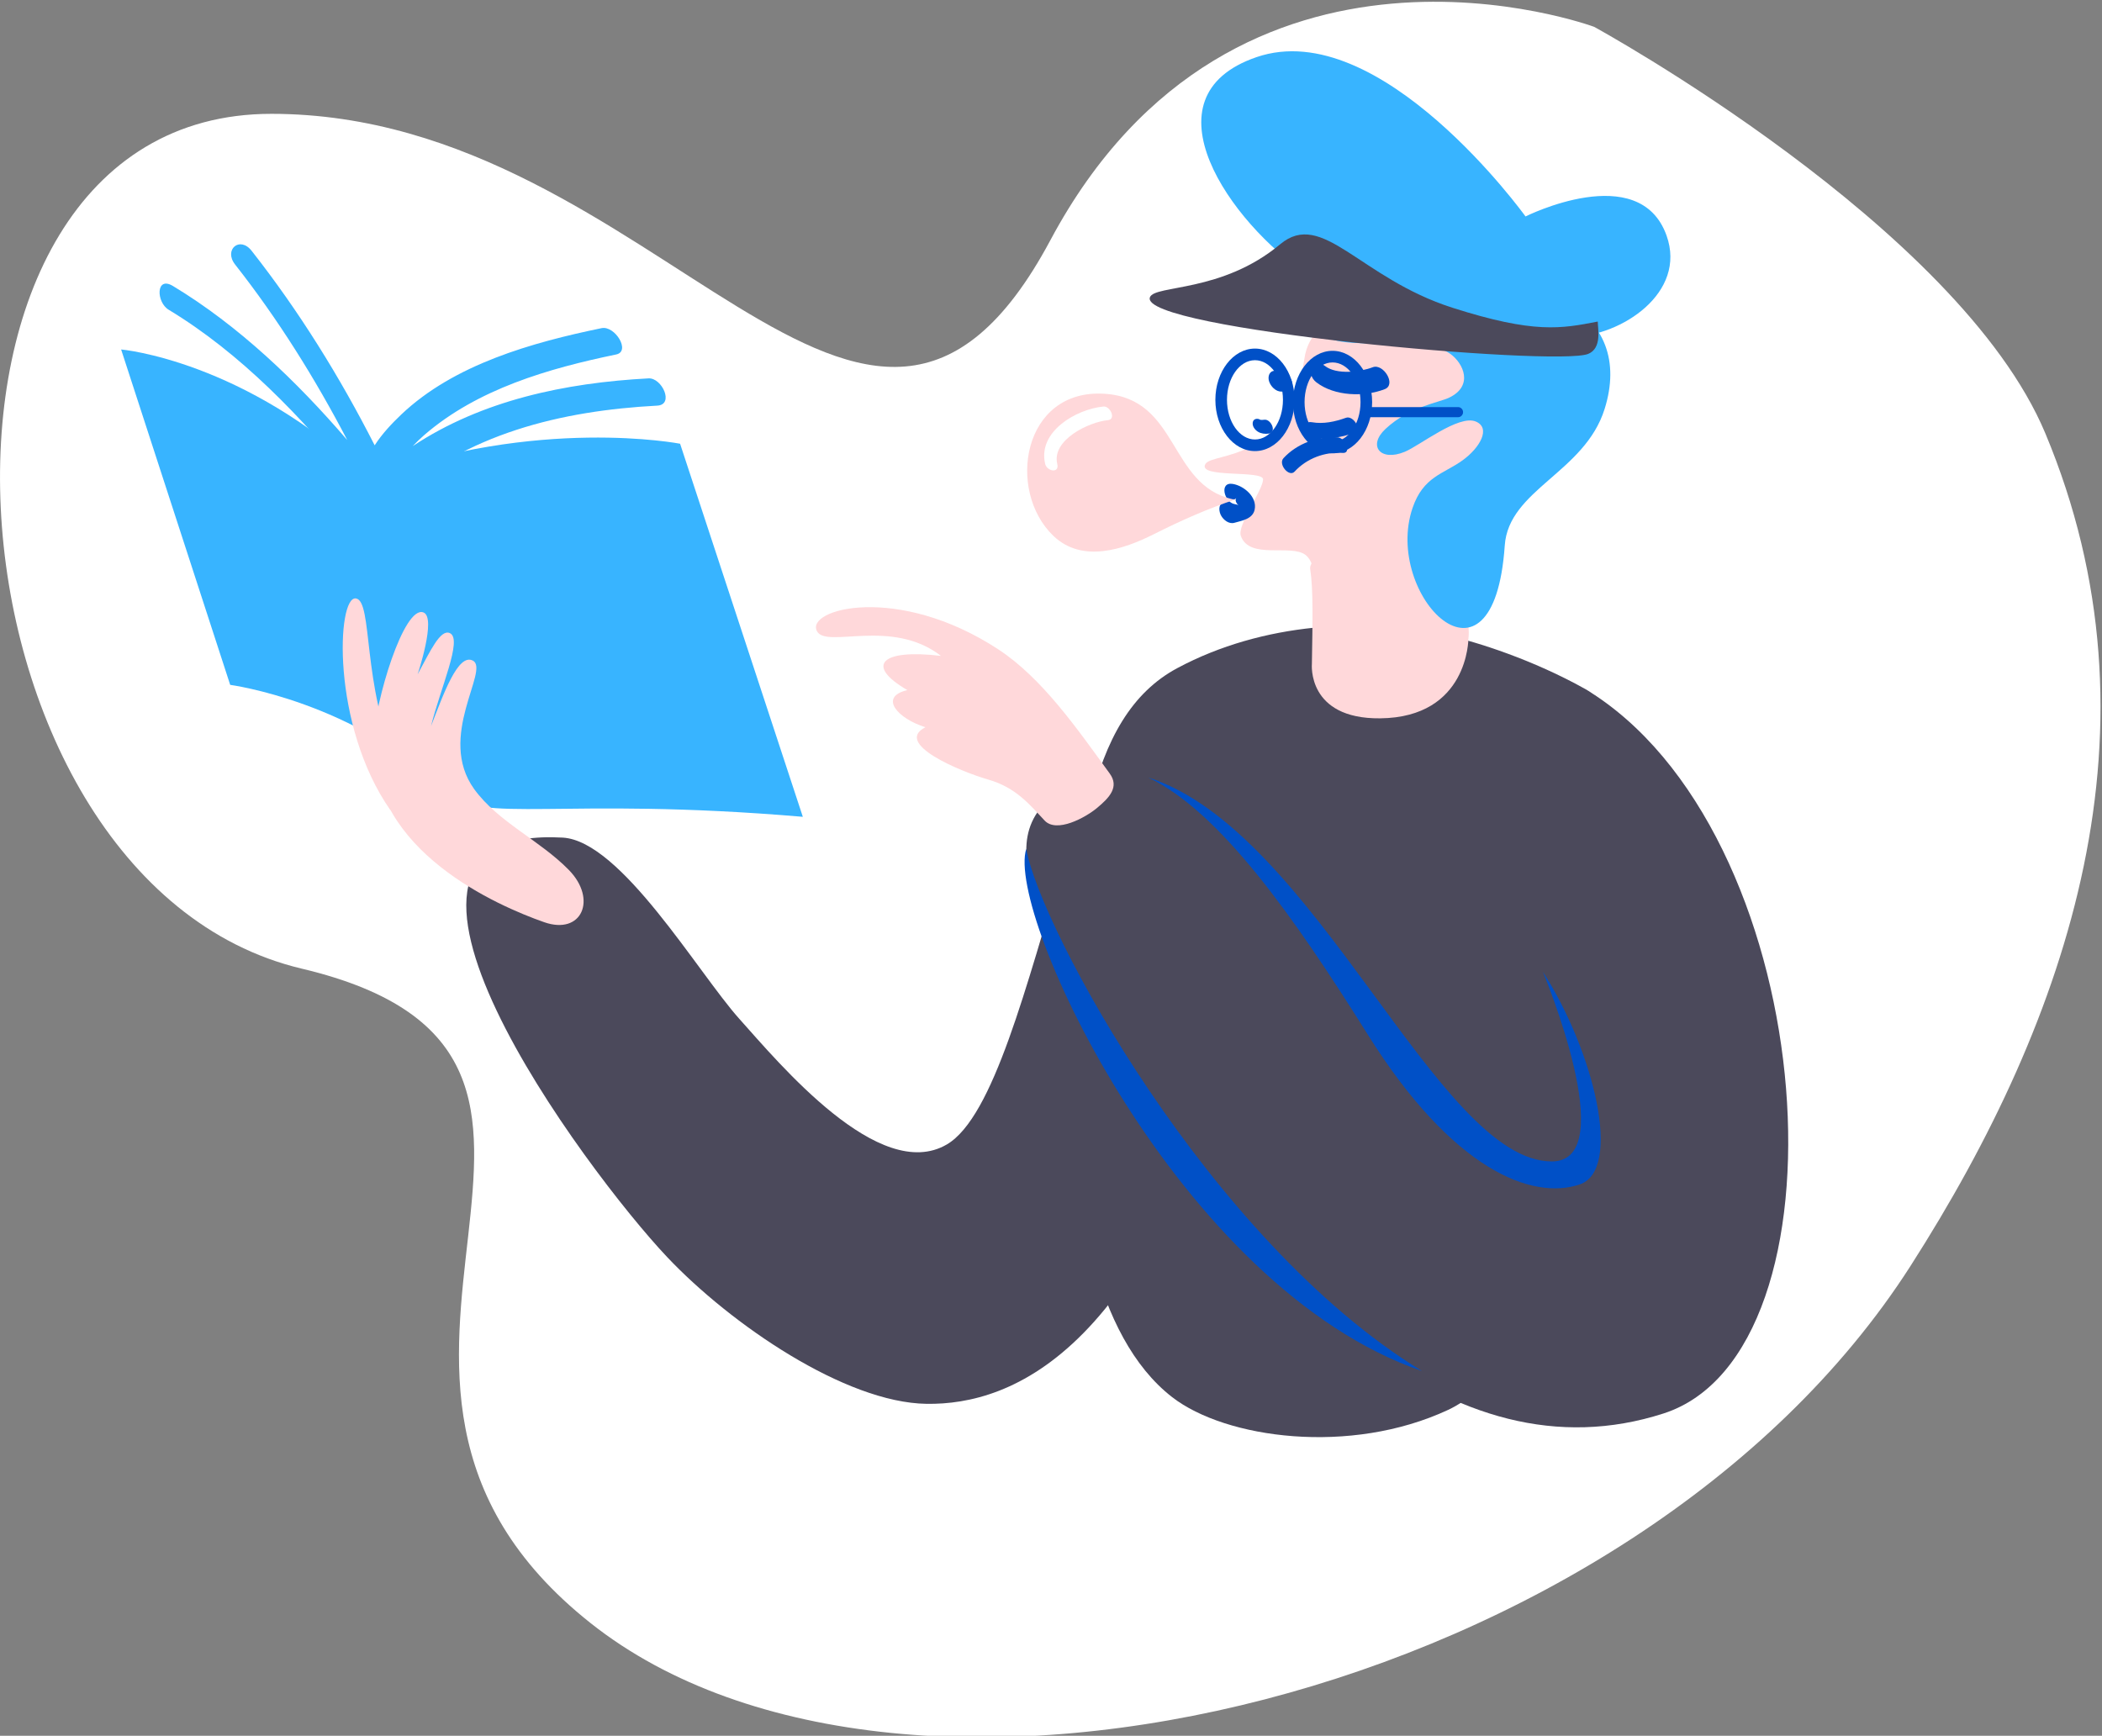
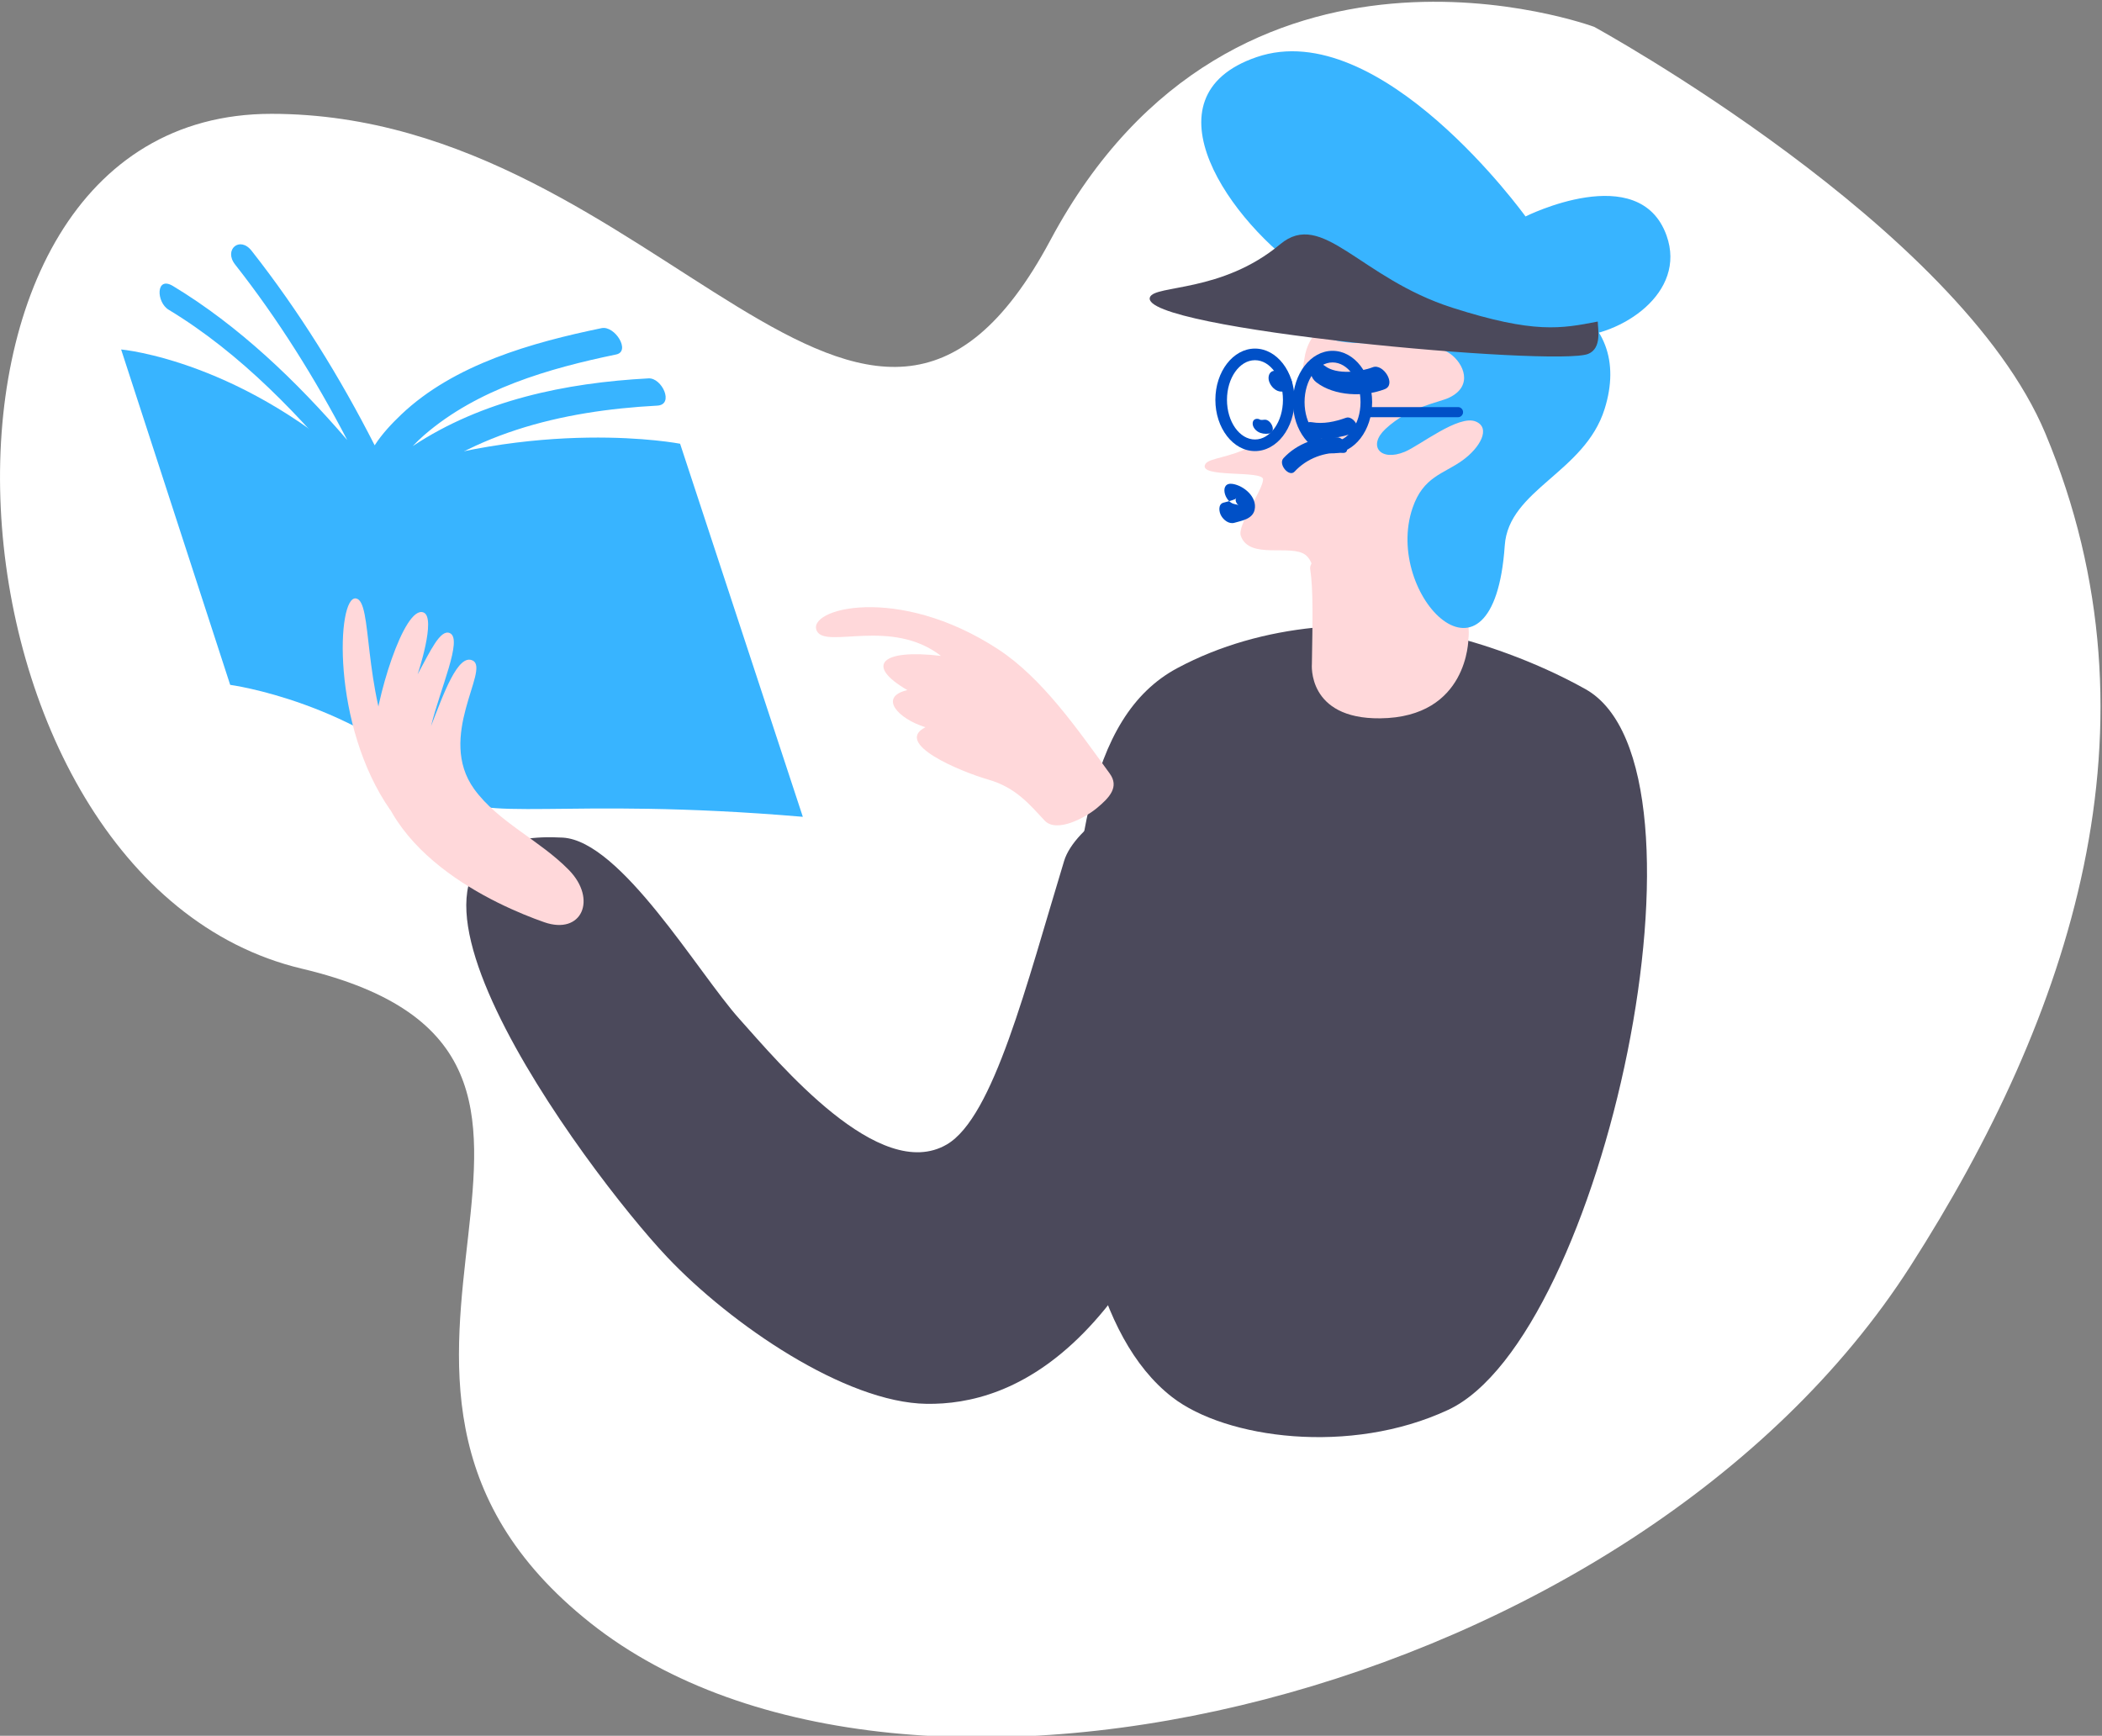
<svg xmlns="http://www.w3.org/2000/svg" width="672" height="555" viewBox="0 0 672 555" fill="none">
  <rect x="0" y="0" width="672" height="555" fill="#808080" stroke="none" />
  <g clip-path="url(#clip0_2241_261290)">
    <path fill-rule="evenodd" clip-rule="evenodd" d="M509.649 8.585C509.649 8.585 626.199 72.323 653.9 138.597C693.032 232.221 661.835 325.097 610.747 404.836C522.557 542.486 289.217 598.536 188.84 518.999C88.463 439.461 215.584 337.993 96.471 309.716C-22.643 281.439 -37.785 36.396 86.754 36.396C211.293 36.396 276.652 187.482 335.813 76.778C394.975 -33.925 509.649 8.585 509.649 8.585Z" fill="white" />
    <path fill-rule="evenodd" clip-rule="evenodd" d="M55.283 91.441C76.316 104.133 94.846 121.9 111.006 140.69C100.73 120.986 88.824 101.938 75.166 84.583C71.432 79.837 76.655 75.378 80.425 80.17C95.54 99.379 108.648 120.501 119.781 142.385C122.157 138.688 125.313 135.363 128.274 132.546C145.211 116.461 170.126 109.515 192.315 104.922C196.607 104.033 201.722 112.357 196.995 113.338C175.365 117.816 152.679 124.355 135.634 139.102C134.449 140.127 133.184 141.338 131.936 142.648C154.05 127.984 180.717 122.398 207.336 120.982C211.634 120.75 215.635 129.402 210.125 129.696C179.46 131.328 148.93 138.631 125.742 159.873C123.661 161.78 120.132 159.206 119.218 157.249C118.991 156.762 118.746 156.284 118.52 155.801C117.18 156.635 115.133 156.409 113.371 154.238C96.568 133.486 76.891 112.901 53.924 99.041C49.897 96.613 49.781 88.12 55.283 91.441Z" fill="#38B4FF" />
    <path fill-rule="evenodd" clip-rule="evenodd" d="M118.01 152.911C171.873 133.01 217.423 141.878 217.423 141.878L256.66 261.169C178.822 254.545 153.702 263.733 143.075 253.282C113.63 224.323 73.591 218.98 73.591 218.98L38.724 111.74C38.724 111.74 78.175 115.149 118.01 152.911Z" fill="#38B4FF" />
-     <path fill-rule="evenodd" clip-rule="evenodd" d="M510.11 222.411C582.683 270.794 592.635 432.327 531.831 451.941C464.132 473.778 401.158 412.385 354.087 326.407C342.805 305.804 309.951 268.219 341.334 251.547C377.524 232.319 415.021 288.896 429.2 309.631C442.911 329.681 453.812 353.728 475.002 366.654C494.709 378.668 509.292 370.216 512.667 347.365C515.725 326.666 502.684 304.16 503.455 282.022C503.861 270.326 490.588 222.3 501.611 217.673" fill="#4B495B" />
    <path fill-rule="evenodd" clip-rule="evenodd" d="M340.201 275.25C328.14 314.877 317.642 357.181 302.7 365.927C281.138 378.539 249.186 340.085 236.327 325.733C223.187 311.066 198.538 268.887 179.904 267.818C104.575 263.522 187.759 374.926 213.239 401.886C233.63 423.462 270.201 448.492 296.229 448.865C323.169 449.247 368.787 432.828 398.536 315.141C422.854 218.931 346.791 253.601 340.201 275.25Z" fill="#4B495B" />
    <path fill-rule="evenodd" clip-rule="evenodd" d="M181.859 278.161C172.56 268.651 159.193 262.806 151.602 252.313C139.527 235.619 156.6 214.192 151.212 211.25C146.451 208.655 141.756 221.995 137.799 232.159C140.761 220.102 147.958 204.406 143.856 202.453C140.802 201.001 137.578 208.159 133.518 215.6C133.518 215.6 139.561 197.569 135.422 195.841C129.193 193.24 119.789 224.366 119.425 236.855C118.379 272.096 159.283 289.723 173.968 294.864C186.016 299.081 191.017 287.526 181.859 278.161Z" fill="#FFD8DA" />
    <path fill-rule="evenodd" clip-rule="evenodd" d="M124.834 259.075C105.832 231.982 107.672 190.303 113.815 191.348C119.256 192.27 115.641 218.989 126.917 244.243" fill="#FFD8DA" />
    <path fill-rule="evenodd" clip-rule="evenodd" d="M462.469 203.1C436.827 197.384 403.836 198.916 376.376 213.627C347.382 229.157 342.164 273.033 341.238 342.266C342.939 382.085 349.565 427.23 374.757 446.74C391.851 459.98 431.624 465.415 462.954 450.8C512.425 427.72 551.762 245.5 506.862 220.343C490.092 210.949 472.233 205.271 462.469 203.1Z" fill="#4B495B" />
    <path fill-rule="evenodd" clip-rule="evenodd" d="M419.405 212.292C419.615 198.835 419.895 188.474 418.842 181.778C418.553 179.952 423.808 170.563 442.76 170.006C464.989 169.354 470.743 177.757 469.871 181.476C467.174 192.943 470.181 198.843 469.437 204.246C469.437 204.246 469.445 229.386 441.238 229.68C417.771 229.926 419.405 212.292 419.405 212.292Z" fill="#FFD8DA" />
    <path fill-rule="evenodd" clip-rule="evenodd" d="M459.104 174.746C455.672 173.435 449.689 172.512 448.012 172.455C431.013 171.884 424.075 177.684 423.432 178.849C422.451 180.63 422.837 182.56 424.083 184.035C425.371 185.553 434.067 190.055 445.292 189.456C455.999 188.882 464.581 186.265 465.969 182.262C467.529 177.768 462.556 176.056 459.104 174.746Z" fill="#0050C7" />
    <path fill-rule="evenodd" clip-rule="evenodd" d="M446.744 178.248C444.773 178.048 441.727 177.918 440.171 179.24C438.294 180.829 438.871 182.4 441.229 183.01C443.039 183.481 447.531 183.516 449.017 182.381C451.257 180.664 449.1 178.413 446.744 178.248Z" fill="#FFD8DA" />
-     <path fill-rule="evenodd" clip-rule="evenodd" d="M367.074 248.604C420.523 265.521 459.648 371.623 496.199 371.358C518.589 371.194 493.257 310.718 493.257 310.718C509.602 336.217 518.83 374.036 505.026 378.714C489.825 383.863 464.41 374.136 437.297 330.843C413.491 292.828 389.875 259.391 367.074 248.604Z" fill="#0050C7" />
-     <path fill-rule="evenodd" clip-rule="evenodd" d="M328.089 271.406C321.47 292.246 376.876 411.733 454.602 438.373C386.442 396.693 332.503 296.659 328.089 271.406Z" fill="#0050C7" />
    <path fill-rule="evenodd" clip-rule="evenodd" d="M354.778 247.341C344.312 232.904 333.102 216.762 319.15 207.625C286.932 186.524 257.396 194.739 261.186 201.827C264.214 207.484 284.996 197.469 300.828 209.718C281.583 207.417 276.477 212.772 290.084 220.653C280.71 222.846 287.104 229.825 295.858 232.53C285.582 237.726 306.795 246.625 316.039 249.294C324.778 251.819 329.167 257.246 333.953 262.357C337.782 266.449 346.952 261.481 350.78 258.285C354.713 255.004 357.877 251.611 354.778 247.341Z" fill="#FFD8DA" />
    <path fill-rule="evenodd" clip-rule="evenodd" d="M440.262 163.883C437.82 160.415 428.04 144.012 435.342 141.456C443.319 138.669 441.925 160.957 440.262 163.883Z" fill="#0050C7" />
    <path fill-rule="evenodd" clip-rule="evenodd" d="M454.319 162.248C454.654 156.395 457.577 136.367 463.277 135.233C475.567 132.785 459.691 160.949 454.319 162.248Z" fill="#0050C7" />
    <path fill-rule="evenodd" clip-rule="evenodd" d="M420.734 186.475C420.149 181.995 419.304 178.936 417.407 177.462C412.705 173.812 399.448 179.094 396.684 171.353C395.458 167.92 403.677 156.867 403.804 153.298C403.916 150.2 382.66 152.997 385.361 148.366C387.65 144.444 411.84 148.366 417.07 114.371C418.525 104.903 427.232 98.238 449.433 94.427C456.347 93.242 472.977 91.626 485.51 99.838C496.841 107.264 499.854 134.413 485.808 155.651C477.009 168.954 473.273 178.549 471.688 185.828C471.386 187.209 468.391 196.863 445.344 196.863C421.314 196.863 420.857 187.425 420.734 186.475Z" fill="#FFD8DA" />
    <path fill-rule="evenodd" clip-rule="evenodd" d="M422.416 105.848C419.823 99.65 432.226 93.376 445.744 91.138C454.703 89.647 484.737 87.85 500.172 96.298C512.985 103.312 517.779 115.507 512.985 130.772C506.601 151.126 482.291 156.52 481.064 174.414C477.508 226.293 442.049 190.383 451.592 162.405C455.018 152.348 461.459 151.589 467.552 147.203C473.21 143.124 476.691 136.823 471.807 134.78C466.331 132.489 453.919 142.465 449.085 144.463C441.278 147.694 437.13 142.537 442.962 137.12C450.727 129.911 459.779 128.842 463.378 127.099C471.104 123.341 467.904 116.158 463.624 113.119C454.293 106.504 425.563 113.369 422.416 105.848Z" fill="#38B4FF" />
    <path fill-rule="evenodd" clip-rule="evenodd" d="M423.615 117.034C427.336 119.897 434.886 118.962 438.86 117.42C442.218 116.119 446.523 122.951 442.692 124.436C436.096 126.991 426.644 126.707 420.838 122.246C417.288 119.517 419.402 113.796 423.615 117.034Z" fill="#0050C7" />
    <path fill-rule="evenodd" clip-rule="evenodd" d="M411.121 125.216H409.65C407.84 125.216 406.229 123.558 405.708 121.896C405.245 120.417 405.769 118.56 407.559 118.56H409.03C410.839 118.56 412.451 120.218 412.971 121.88C413.436 123.358 412.91 125.216 411.121 125.216Z" fill="#0050C7" />
    <path fill-rule="evenodd" clip-rule="evenodd" d="M405.589 138.644C404.471 138.808 403.178 138.656 402.188 138.057C401.197 137.458 400.285 136.291 400.503 135.036C400.705 133.882 401.984 133.652 402.868 134.187C403.266 134.427 402.378 134.033 402.884 134.201C403.192 134.303 403.71 134.277 404.194 134.207C406.322 133.898 408.335 138.245 405.589 138.644Z" fill="#0050C7" />
    <path fill-rule="evenodd" clip-rule="evenodd" d="M419.384 134.997C423.104 135.653 426.804 134.834 430.315 133.579C432.647 132.746 435.593 137.453 432.947 138.398C428.663 139.928 424.301 140.617 419.797 139.824C417.338 139.391 416.024 134.406 419.384 134.997Z" fill="#0050C7" />
    <path fill-rule="evenodd" clip-rule="evenodd" d="M429.224 144.818C423.544 144.399 417.756 146.574 413.866 150.798C412.128 152.686 408.527 148.446 410.322 146.499C414.637 141.812 421.361 139.367 427.657 139.828C430.04 140.004 432.249 145.04 429.224 144.818Z" fill="#0050C7" />
    <path fill-rule="evenodd" clip-rule="evenodd" d="M394.136 154.734C397.684 155.329 401.96 158.907 401.109 162.95C400.478 165.949 397.057 166.464 394.636 167.158C392.891 167.657 391.157 166.279 390.351 164.804C389.688 163.592 389.374 161.228 391.127 160.727C391.735 160.553 392.353 160.411 392.965 160.245C393.334 160.143 393.695 160.026 394.058 159.9C394.234 159.838 394.411 159.768 394.583 159.692C395.341 159.378 394.26 159.954 394.893 159.536C395.021 159.446 395.14 159.346 395.25 159.236C395.05 159.512 395.023 159.52 395.168 159.264C394.736 160.127 395.401 161.09 395.988 161.65C395.674 161.404 395.69 161.402 396.035 161.644C395.86 161.538 395.682 161.444 395.499 161.356C395.829 161.476 395.817 161.474 395.466 161.352C395.213 161.268 394.952 161.218 394.691 161.176C391.402 160.623 389.648 153.98 394.136 154.734Z" fill="#0050C7" />
-     <path fill-rule="evenodd" clip-rule="evenodd" d="M394.064 159.626C373.533 155.071 376.954 127.385 353.074 125.899C326.88 124.271 321.647 156.921 336.803 171.378C345.993 180.148 359.24 175.666 368.926 170.78C377.813 166.294 386.383 162.54 395.16 159.626" fill="#FFD8DA" />
    <path fill-rule="evenodd" clip-rule="evenodd" d="M354.176 134.343C348.149 134.92 336.153 140.649 338.002 148.342C338.754 151.464 334.707 150.701 334.14 148.352C331.661 138.044 344.002 130.826 352.782 129.985C354.924 129.781 356.932 134.078 354.176 134.343Z" fill="white" />
    <path fill-rule="evenodd" clip-rule="evenodd" d="M426.007 115.884C430.942 115.884 434.955 121.57 434.955 128.561C434.955 135.55 430.942 141.238 426.007 141.238C421.074 141.238 417.063 135.55 417.063 128.561C417.063 121.57 421.074 115.884 426.007 115.884ZM426.007 144.949C432.988 144.949 438.666 137.597 438.666 128.561C438.666 119.523 432.988 112.171 426.007 112.171C419.028 112.171 413.352 119.523 413.352 128.561C413.352 137.597 419.028 144.949 426.007 144.949Z" fill="#0050C7" />
    <path fill-rule="evenodd" clip-rule="evenodd" d="M401.206 115.168C406.141 115.168 410.154 120.854 410.154 127.845C410.154 134.833 406.141 140.522 401.206 140.522C396.273 140.522 392.259 134.833 392.259 127.845C392.259 120.854 396.273 115.168 401.206 115.168ZM401.206 144.233C408.186 144.233 413.865 136.881 413.865 127.845C413.865 118.807 408.186 111.455 401.206 111.455C394.225 111.455 388.548 118.807 388.548 127.845C388.548 136.881 394.225 144.233 401.206 144.233Z" fill="#0050C7" />
    <path fill-rule="evenodd" clip-rule="evenodd" d="M437.55 133.402H466.114C467.009 133.402 467.734 132.676 467.734 131.782C467.734 130.886 467.009 130.162 466.114 130.162H437.55C436.655 130.162 435.93 130.886 435.93 131.782C435.93 132.676 436.655 133.402 437.55 133.402Z" fill="#0050C7" />
    <path fill-rule="evenodd" clip-rule="evenodd" d="M401.7 18.268C441.256 4.701 487.703 69.21 487.703 69.21C487.703 69.21 524.09 50.955 532.789 75.312C539.328 93.621 518.405 107.392 502.469 107.759C486.226 108.133 468.475 104.595 452.913 101.915C441.325 99.919 428.652 94.954 417.844 87.705C393.526 71.389 364.746 30.941 401.7 18.268Z" fill="#38B4FF" />
    <path fill-rule="evenodd" clip-rule="evenodd" d="M409.257 78.102C390.667 93.662 369.152 91.025 367.631 95.039C363.756 105.271 497.616 117.279 507.739 113.155C512.215 111.326 510.805 105.064 510.797 102.814C499.158 105.064 490.577 106.78 464.37 98.408C434.622 88.905 422.777 66.784 409.257 78.102Z" fill="#4B495B" />
  </g>
  <defs>
    <clipPath id="clip0_2241_261290">
      <rect width="672" height="555" fill="white" transform="matrix(-1 0 0 1 672 0)" />
    </clipPath>
  </defs>
</svg>